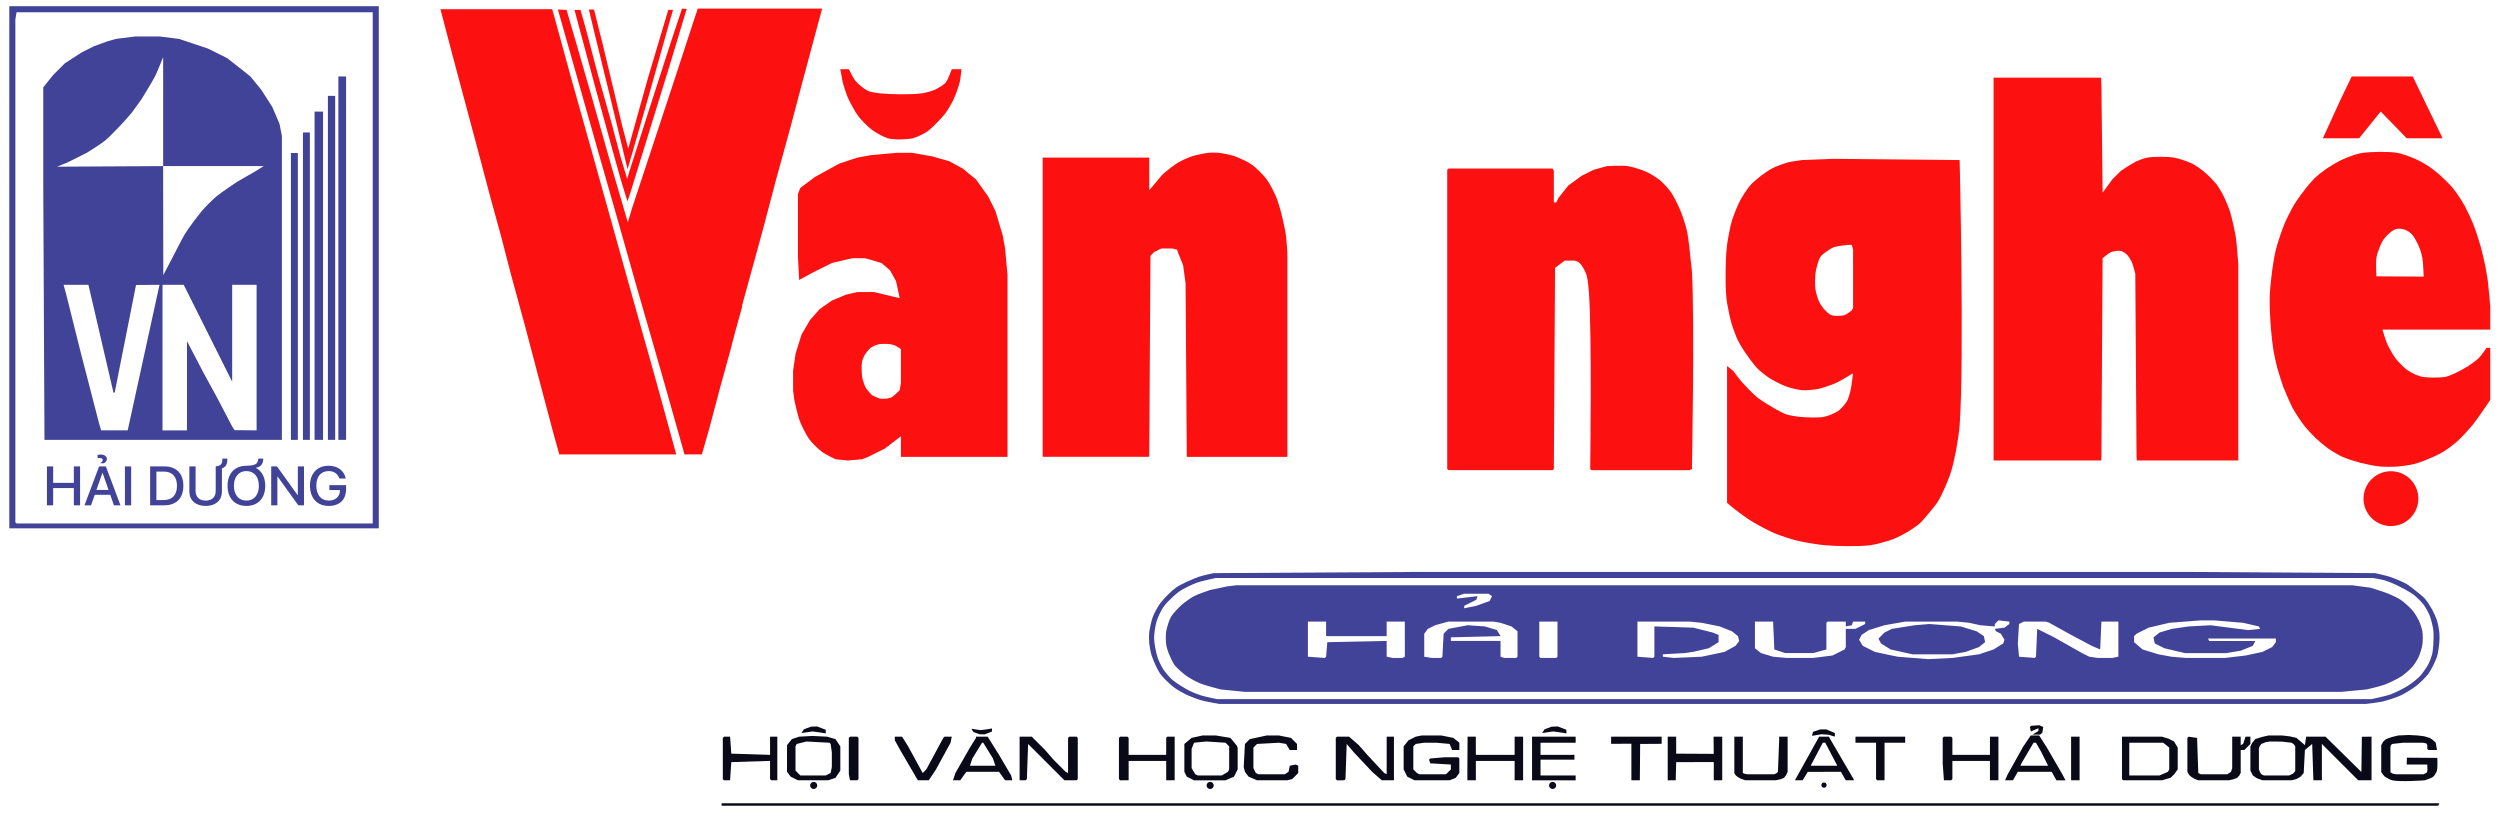
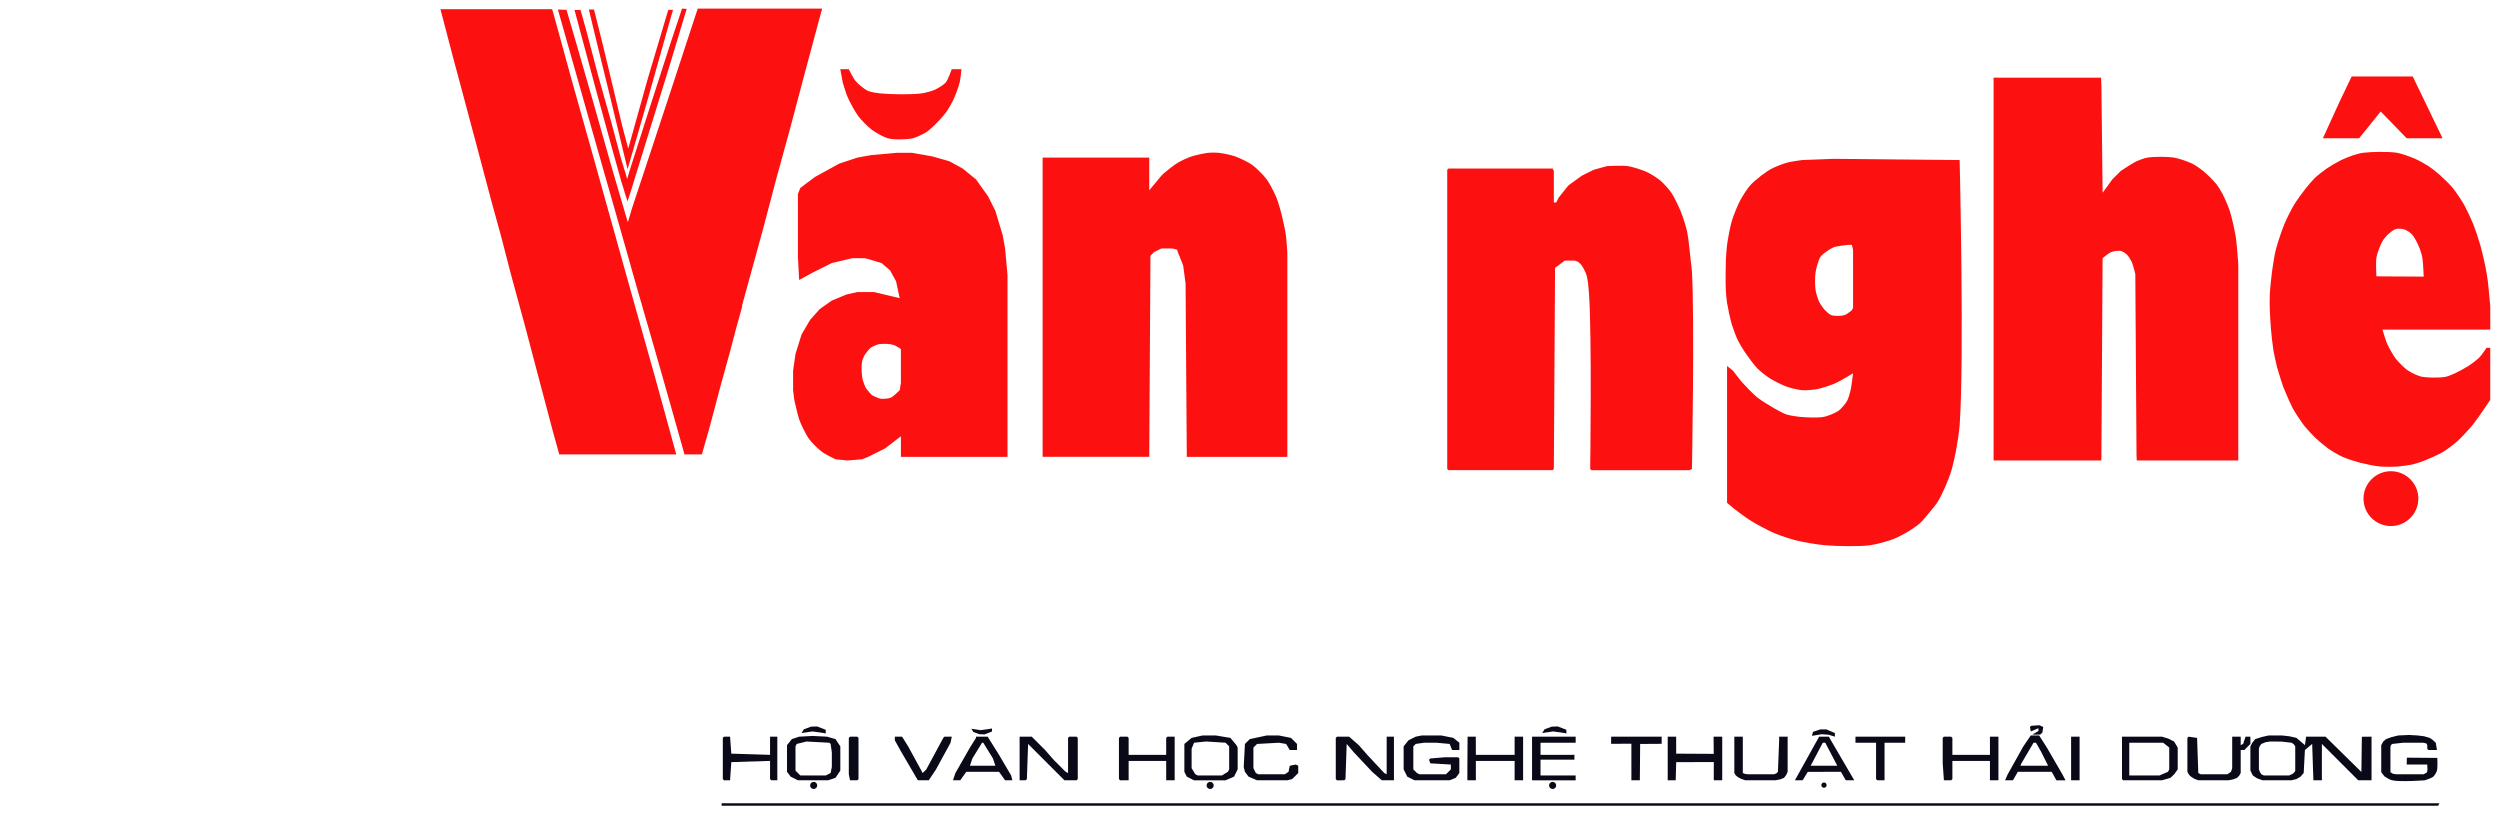
<svg xmlns="http://www.w3.org/2000/svg" version="1.1" id="Layer_1" x="0px" y="0px" width="268.75px" height="87.868px" viewBox="0 257.132 268.75 87.868" enable-background="new 0 257.132 268.75 87.868" xml:space="preserve">
-   <path fill="#414398" d="M260.02,323.822c-0.131-0.277-0.454-0.807-0.651-1.042c-0.282-0.335-0.94-0.925-1.302-1.172  c-0.301-0.205-0.966-0.512-1.302-0.651c-0.476-0.196-1.953-0.65-1.953-0.65l-1.954-0.261H132.919l-1.042,0.13l-1.823,0.391  c0,0-1.293,0.438-1.693,0.651c-0.351,0.187-1.005,0.648-1.302,0.912c-0.328,0.29-0.952,0.923-1.172,1.302  c-0.208,0.356-0.455,1.156-0.521,1.563c-0.058,0.354-0.05,1.078,0,1.433c0.033,0.235,0.174,0.691,0.26,0.912  c0.132,0.339,0.431,1.013,0.651,1.302c0.266,0.349,0.945,0.919,1.302,1.172c0.333,0.236,1.056,0.626,1.433,0.781  c0.533,0.222,2.213,0.651,2.213,0.651l2.604,0.261h117.855l2.734-0.261c0,0,1.481-0.342,1.954-0.521  c0.477-0.181,1.401-0.626,1.823-0.912c0.325-0.22,0.919-0.742,1.172-1.041c0.198-0.235,0.525-0.763,0.651-1.042  c0.14-0.31,0.341-0.966,0.39-1.303c0.052-0.354,0.058-1.079,0-1.433C260.361,324.689,260.152,324.102,260.02,323.822z   M156.62,321.218l0.781-0.261h2.604l0.39,0.261l-0.26,0.521l-1.432,0.521l-1.302,0.261v-0.261l1.302-0.651l0.13-0.391l-2.213,0.261  V321.218z M151.02,327.729l-0.261,0.13h-1.042l-0.651-0.13v-1.693l-6.381,0.131l-0.13,1.563l-0.131,0.13l-1.823-0.13v-3.776h1.954  v1.563h6.511v-1.563h1.953V327.729z M163.132,327.729l-0.13,0.13h-1.302l-0.391-0.13v-1.693h-5.339v-0.391l5.339-0.13l-0.391-0.651  l-1.302-0.391l-1.823-0.13l-2.083,0.391l-0.521,0.521l-0.13,2.475l-0.13,0.13h-1.042l-0.781-0.13v-2.475l0.391-0.521l0.781-0.391  l1.432-0.391h4.819l0.781,0.13l1.172,0.391l0.651,0.521V327.729z M167.428,327.729l-0.13,0.13h-1.693l-0.13-0.13v-3.776h1.953  V327.729z M186.572,326.558l-1.172,0.65l-2.474,0.521l-2.996,0.13l-1.172-0.13v-0.261l2.344-0.13l0.911-0.131l1.693-0.391  l1.042-0.65v-0.782l-0.651-0.26l-2.083-0.521l-4.167-0.13v3.256l-0.13,0.13l-1.693-0.13v-3.776h5.6l1.302,0.13l1.953,0.391  l1.302,0.521l0.651,0.521l0.13,0.521L186.572,326.558z M198.423,324.734v1.953l-0.13,0.261l-1.302,0.65l-2.084,0.261h-2.865  l-1.433-0.13l-1.302-0.391l-0.651-0.521v-2.864h1.953l0.13,2.995l1.172,0.391h2.995l1.433-0.391v-2.865l0.13-0.13h1.953v0.521  l0.651-0.13l0.13-0.391h1.302v0.26l-1.042,0.521H198.423z M216.003,324.213l-0.521,0.391l-1.042,0.131l0.13,0.26l0.521,0.261  l0.391,0.651l-0.13,0.391l-1.042,0.651l-1.563,0.521l-2.865,0.391l-2.604,0.13l-3.255-0.26l-0.652-0.131l-1.823-0.391l-1.302-0.65  l-0.391-0.651l0.26-0.521l0.782-0.521l1.692-0.521l2.214-0.391h5.599l1.303,0.13l1.172,0.261l1.563,0.13v-0.261l0.39-0.391  l1.172,0.131V324.213z M227.723,327.729l-0.651,0.13h-1.563l-0.911-0.13l-0.782-0.391l-2.995-1.693l-1.823-0.911l-0.13,2.995  l-0.131,0.13l-1.692-0.13l-0.13-1.433l0.13-2.084l0.521-0.26h2.344l0.391,0.13l2.344,1.302l2.214,1.173l0.911,0.391l0.131-2.995  h1.823V327.729z M244.653,326.167l-0.391,0.521l-1.042,0.521l-1.823,0.391l-2.214,0.261h-4.167l-1.563-0.13l-1.433-0.261  l-1.692-0.521l-0.912-0.781v-0.651l0.26-0.261l1.303-0.651l2.214-0.521l3.386-0.261h1.433l3.125,0.261l1.693,0.391l0.13,0.261  l-1.302,0.13l-4.037-0.521l-2.344,0.13l-1.823,0.261l-1.302,0.391l-0.651,0.521l0.131,0.651l1.042,0.521l2.214,0.521h4.428  l1.563-0.261l1.302-0.521l0.26-0.521h-4.948l-0.13-0.261h7.293V326.167z M262.233,325.125c-0.033-0.331-0.16-0.986-0.26-1.303  c-0.097-0.306-0.366-0.891-0.521-1.172c-0.17-0.309-0.548-0.908-0.781-1.172c-0.199-0.225-0.678-0.594-0.912-0.781  c-0.253-0.204-0.76-0.618-1.042-0.781c-0.429-0.249-1.353-0.623-1.823-0.781c-0.382-0.129-1.563-0.391-1.563-0.391l-20.446-0.131  h-82.303l-22.138,0.131c0,0-1.184,0.255-1.563,0.391c-0.644,0.23-1.915,0.777-2.474,1.172c-0.489,0.345-1.335,1.214-1.693,1.692  c-0.245,0.327-0.637,1.052-0.781,1.433c-0.154,0.406-0.341,1.262-0.391,1.693c-0.033,0.291-0.029,0.88,0,1.172  c0.033,0.33,0.157,0.986,0.26,1.302c0.168,0.513,0.603,1.513,0.912,1.954c0.291,0.415,1.033,1.12,1.433,1.433  c0.299,0.233,0.961,0.614,1.302,0.781c0.408,0.198,1.257,0.524,1.693,0.65c0.479,0.14,1.954,0.391,1.954,0.391H254.29  c0,0,1.375-0.154,1.823-0.26c0.501-0.118,1.487-0.434,1.953-0.651c0.45-0.21,1.303-0.733,1.693-1.042  c0.361-0.285,1.034-0.929,1.302-1.302c0.298-0.414,0.754-1.339,0.912-1.823c0.123-0.377,0.228-1.168,0.26-1.563  C262.255,325.907,262.259,325.384,262.233,325.125z M261.582,326.427c-0.016,0.262-0.067,0.787-0.13,1.042  c-0.066,0.271-0.261,0.796-0.391,1.042c-0.185,0.352-0.64,1.013-0.912,1.302c-0.285,0.305-0.951,0.817-1.302,1.042  c-0.429,0.275-1.345,0.735-1.823,0.912c-0.503,0.186-2.083,0.521-2.083,0.521H130.835c0,0-1.278-0.261-1.693-0.391  c-0.335-0.104-0.991-0.36-1.302-0.521c-0.482-0.249-1.413-0.818-1.823-1.173c-0.262-0.226-0.718-0.754-0.912-1.041  c-0.203-0.303-0.535-0.957-0.651-1.303c-0.169-0.502-0.379-1.554-0.39-2.084c-0.01-0.46,0.131-1.381,0.26-1.822  c0.11-0.378,0.445-1.098,0.651-1.433c0.109-0.178,0.378-0.5,0.521-0.651c0.301-0.318,0.94-0.926,1.302-1.172  c0.421-0.287,1.345-0.735,1.823-0.912c0.503-0.187,2.083-0.521,2.083-0.521h124.366c0,0,0.984,0.166,1.302,0.261  c0.336,0.1,0.987,0.368,1.302,0.521c0.473,0.229,1.406,0.724,1.823,1.042c0.292,0.224,0.82,0.747,1.042,1.042  c0.202,0.268,0.527,0.86,0.651,1.172c0.147,0.374,0.341,1.163,0.391,1.563C261.63,325.252,261.607,326.037,261.582,326.427z   M213.268,325.516l0.13,0.651l-0.651,0.521l-1.432,0.521l-1.433,0.261h-4.297l-2.344-0.521l-1.042-0.651l-0.261-0.521l0.651-0.65  l0.781-0.391l2.475-0.391l1.563-0.131l3.386,0.261l1.693,0.521L213.268,325.516z M1,257.798v56.128h39.719v-56.128H1z   M40.068,313.404H1.781l-0.13-0.13V259.23l0.13-0.781h38.287V313.404z M34.728,304.419h-0.912v-16.018v-19.273h0.912V304.419z   M33.311,304.419h-0.745v-15V271.37h0.745V304.419z M32.018,304.419h-0.745v-13.997V273.58h0.745V304.419z M36.031,304.419h-0.781  v-36.984h0.781V304.419z M37.202,304.419h-0.828v-39.068h0.828V304.419z M30.301,304.419v-32.687l-0.26-1.303l-0.781-1.823  l-1.172-1.823l-1.172-1.433l-0.651-0.521l-1.823-1.433l-2.083-1.042l-3.125-1.042l-2.083-0.26h-2.604l-2.083,0.26l-0.912,0.261  l-1.433,0.521l-1.302,0.65l-1.823,1.173l-1.302,1.302l-1.042,1.303v10.548l0.13,27.348H30.301z M13.728,303.393l-2.856,0.001  l-0.235-0.798l-1.954-7.553l-1.563-6.251l-0.283-1.042h2.668l2.693,11.59h0.13l2.295-11.572l2.523-0.018L13.728,303.393z   M27.588,303.396l-1.705-0.019h-0.662l-0.261-0.391l-1.563-2.995l-1.563-2.865l-1.563-2.995l-0.173-0.329v9.594h-2.627V287.75  l0.065,0.001v-0.001h2.214l5.209,10.418v-7.943v-2.475h2.604h0.022V303.396z M7.251,274.597l2.083-1.041  c0,0,1.499-0.932,1.954-1.303c0.535-0.437,1.796-1.785,1.953-1.953c0.236-0.253,0.912-1.042,0.912-1.042l1.042-1.433  c0,0,1.156-1.86,1.484-2.512c0.249-0.496,0.86-2.046,0.86-2.046v11.72h10.809c0,0-0.728,0.457-0.973,0.604  c-0.469,0.279-1.892,1.089-1.892,1.089s-1.696,1.126-2.214,1.563c-0.422,0.356-1.208,1.139-1.563,1.563  c-0.493,0.59-1.421,1.82-1.823,2.475c-0.328,0.534-1.172,2.214-1.172,2.214l-1.157,2.214l-0.016-11.721l-11.41,0.063L7.251,274.597z   M7.937,307.27h0.671v4.182H7.937V309.6H5.716v1.852H5.045v-4.182h0.671v1.768h2.221V307.27z M11.051,306.574  c0-0.13-0.153-0.205-0.363-0.205c-0.087,0-0.15,0.008-0.198,0.014v-0.339c0.078-0.028,0.207-0.052,0.348-0.052  c0.354,0,0.653,0.188,0.653,0.48c0,0.18-0.105,0.328-0.303,0.458h-0.408v-0.009C10.949,306.801,11.051,306.685,11.051,306.574z   M10.655,307.27l-1.573,4.182h0.705l0.398-1.13h1.666l0.396,1.13h0.704l-1.57-4.182H10.655z M10.365,309.8l0.647-1.838h0.012  l0.645,1.838H10.365z M13.428,307.27h0.671v4.182h-0.671V307.27z M17.666,307.27H16.14v4.182h1.525c1.289,0,2.047-0.776,2.047-2.098  v-0.006C19.713,308.032,18.948,307.27,17.666,307.27z M19.026,309.359c0,0.987-0.506,1.529-1.423,1.529h-0.791v-3.06h0.791  c0.911,0,1.423,0.542,1.423,1.524V309.359z M23.903,306.433h0.537c0,0.603-0.135,0.89-0.584,1.049v2.5  c0,0.916-0.659,1.539-1.747,1.539c-1.085,0-1.753-0.623-1.753-1.539v-2.712h0.671v2.66c0,0.608,0.393,1.017,1.082,1.017  s1.079-0.408,1.079-1.017v-2.66C23.783,307.188,23.906,307.009,23.903,306.433z M27.496,307.423c0.611-0.13,0.785-0.426,0.803-0.99  h-0.54c-0.021,0.559-0.279,0.747-1.271,0.768c-1.244,0-2.026,0.829-2.026,2.156v0.005c0,1.33,0.779,2.159,2.026,2.159  c1.25,0,2.026-0.832,2.026-2.159v-0.005C28.515,308.438,28.141,307.757,27.496,307.423z M27.829,309.361  c0,0.966-0.51,1.585-1.34,1.585c-0.821,0-1.343-0.611-1.343-1.585v-0.005c0-0.974,0.524-1.583,1.343-1.583  c0.821,0,1.34,0.612,1.34,1.583V309.361z M32.016,307.27h0.665v4.182h-0.617l-2.227-3.098H29.82v3.098h-0.665v-4.182h0.62  l2.224,3.092h0.018V307.27z M33.323,309.342v-0.003c0-1.318,0.779-2.139,2.008-2.139c1.013,0,1.648,0.565,1.828,1.318l0.012,0.053  h-0.689l-0.009-0.032c-0.183-0.484-0.575-0.766-1.139-0.766c-0.827,0-1.328,0.583-1.328,1.563v0.003c0,0.999,0.516,1.607,1.34,1.607  c0.701,0,1.187-0.429,1.196-1.063v-0.07h-1.136v-0.53h1.798v0.429c0,1.134-0.692,1.809-1.864,1.809  C34.103,311.521,33.323,310.686,33.323,309.342z" />
  <path fill="#FD1010" d="M197.12,274.206l-3.386,0.131c0,0-1.18,0.156-1.563,0.26c-0.438,0.119-1.29,0.443-1.693,0.651  c-0.313,0.162-0.893,0.566-1.172,0.781c-0.311,0.239-0.915,0.746-1.172,1.042c-0.308,0.354-0.821,1.148-1.042,1.563  c-0.281,0.528-0.738,1.642-0.912,2.214c-0.193,0.636-0.43,1.947-0.521,2.604c-0.058,0.421-0.114,1.269-0.13,1.693  c-0.031,0.813-0.041,2.442,0,3.256c0.016,0.326,0.078,0.979,0.13,1.302c0.095,0.593,0.348,1.77,0.521,2.344  c0.131,0.435,0.452,1.286,0.651,1.693c0.167,0.341,0.563,0.991,0.781,1.303c0.307,0.437,0.928,1.312,1.302,1.692  c0.292,0.298,0.951,0.817,1.302,1.042c0.429,0.274,1.344,0.739,1.823,0.911c0.409,0.147,1.26,0.358,1.692,0.391  c0.423,0.032,1.277-0.046,1.693-0.13c0.504-0.102,1.483-0.441,1.953-0.651c0.479-0.214,1.823-1.041,1.823-1.041  s-0.155,1.375-0.26,1.822c-0.071,0.301-0.237,0.904-0.391,1.173c-0.172,0.3-0.631,0.839-0.912,1.041  c-0.344,0.247-1.148,0.568-1.563,0.651c-0.638,0.128-1.956,0.059-2.604,0c-0.363-0.032-1.087-0.146-1.432-0.261  c-0.345-0.114-0.986-0.471-1.302-0.65c-0.471-0.269-1.401-0.832-1.823-1.172c-0.466-0.376-1.297-1.245-1.693-1.693  c-0.246-0.278-0.911-1.172-0.911-1.172l-0.651-0.521v14.716c0,0,0.58,0.496,0.781,0.651c0.443,0.343,1.346,1.009,1.823,1.302  c0.595,0.367,1.832,1.028,2.475,1.303c0.568,0.242,1.745,0.632,2.344,0.781c0.769,0.191,2.336,0.456,3.125,0.521  c1.201,0.1,3.624,0.155,4.818,0c0.634-0.082,1.876-0.425,2.475-0.65c0.409-0.154,1.188-0.559,1.563-0.781  c0.341-0.204,1.005-0.647,1.302-0.912c0.293-0.261,0.791-0.87,1.042-1.172c0.237-0.285,0.713-0.858,0.911-1.172  c0.233-0.37,0.605-1.163,0.781-1.563c0.183-0.415,0.518-1.26,0.651-1.693c0.168-0.543,0.416-1.655,0.521-2.214  c0.128-0.679,0.341-2.046,0.391-2.734c0.506-7.112,0-28.52,0-28.52L197.12,274.206z M199.204,290.225l-0.13,0.26  c0,0-0.557,0.453-0.781,0.521c-0.343,0.104-1.096,0.121-1.433,0c-0.239-0.087-0.611-0.463-0.781-0.651  c-0.157-0.175-0.421-0.569-0.521-0.781c-0.145-0.308-0.341-0.966-0.39-1.303c-0.066-0.451-0.068-1.372,0-1.823  c0.065-0.438,0.292-1.313,0.521-1.692c0.071-0.118,0.282-0.305,0.39-0.391c0.241-0.191,0.754-0.543,1.042-0.651  c0.37-0.141,1.563-0.261,1.563-0.261h0.391l0.13,0.521V290.225z M240.355,282.671c0.113,0.711,0.261,2.865,0.261,2.865v20.966v0.131  h-10.914l-0.026-0.521l-0.13-19.533c0,0-0.246-0.995-0.391-1.303c-0.1-0.212-0.351-0.619-0.521-0.781  c-0.137-0.131-0.465-0.352-0.651-0.391c-0.257-0.055-0.797,0.035-1.042,0.13c-0.261,0.103-0.912,0.651-0.912,0.651l-0.13,21.487  l-0.016,0.261H214.31v-0.912v-39.849v-0.391h11.554l0.037,0.911l0.13,11.46l1.042-1.433l0.912-0.911c0,0,1.242-0.832,1.692-1.042  c0.28-0.131,0.867-0.341,1.172-0.391c0.707-0.115,2.158-0.115,2.865,0c0.508,0.082,1.491,0.425,1.953,0.651  c0.316,0.154,0.9,0.558,1.172,0.781c0.392,0.321,1.117,1.036,1.432,1.433c0.191,0.24,0.509,0.77,0.651,1.041  c0.23,0.44,0.628,1.352,0.781,1.823C239.931,280.505,240.24,281.945,240.355,282.671z M181.884,286.317  c0.295,5.299,0,21.227,0,21.227l-0.26,0.131h-10.549l-0.13-0.131c0,0,0.198-14.173-0.13-18.883  c-0.034-0.491-0.116-1.482-0.261-1.953c-0.085-0.278-0.351-0.806-0.521-1.042c-0.081-0.112-0.272-0.317-0.39-0.391  c-0.088-0.054-0.391-0.13-0.391-0.13h-1.042l-1.042,0.781l-0.13,21.617l-0.13,0.131h-11.2l-0.13-0.131v-32.166l0.13-0.13h11.2  l0.13,0.261v3.386h0.26l0.261-0.521l1.042-1.303l1.432-1.042l1.303-0.651l1.433-0.391c0,0,1.667-0.083,2.213,0  c0.54,0.083,1.589,0.422,2.083,0.651c0.385,0.179,1.109,0.638,1.433,0.912c0.334,0.282,0.925,0.939,1.172,1.302  c0.328,0.481,0.824,1.544,1.042,2.084c0.204,0.506,0.536,1.55,0.651,2.083c0.167,0.77,0.298,2.344,0.391,3.126  C181.788,285.438,181.867,286.023,181.884,286.317z M138.257,282.58c0.065,0.546,0.132,1.784,0.132,1.784v21.878h-10.809  l-0.13-18.623l-0.26-1.953l-0.521-1.302l-0.13-0.391l-0.521-0.131h-1.172l-0.781,0.391l-0.391,0.391l-0.13,21.618h-11.46v-32.166  h11.46v3.516l1.302-1.563c0,0,0.191-0.2,0.26-0.26c0.369-0.32,1.14-0.929,1.563-1.173c0.341-0.196,1.057-0.533,1.432-0.65  c0.445-0.14,1.359-0.342,1.823-0.391c0.259-0.028,0.783-0.028,1.042,0c0.463,0.049,1.386,0.229,1.823,0.391  c0.478,0.177,1.41,0.613,1.823,0.911c0.449,0.323,1.234,1.119,1.563,1.563c0.33,0.445,0.833,1.441,1.042,1.954  c0.219,0.533,0.525,1.65,0.651,2.214C138.005,281.198,138.178,281.924,138.257,282.58z M107.785,282.41l-0.781-2.604l-0.781-1.563  l-1.302-1.823l-1.432-1.172l-1.433-0.781l-1.823-0.521l-2.214-0.391h-1.563l-2.865,0.26l-1.433,0.261l-1.953,0.651L87.6,276.16  l-1.563,1.172l-0.26,0.65v6.772l0.13,2.474l1.433-0.781l2.083-1.041l2.214-0.521h1.302l0.521,0.13l1.302,0.392l0.912,0.781  l0.651,1.172l0.391,1.823l-2.735-0.651h-1.823l-1.172,0.261l-1.563,0.65l-1.302,0.912l-1.042,1.172l-0.912,1.563l-0.651,2.084  l-0.26,1.823v2.083l0.13,1.042c0,0,0.346,1.576,0.521,2.084c0.19,0.551,0.712,1.604,1.042,2.083c0.286,0.418,1.027,1.13,1.433,1.433  c0.327,0.245,1.432,0.781,1.432,0.781l1.302,0.131l1.563-0.131l0.651-0.26l1.823-0.912l1.693-1.302v2.214h11.46v-19.534l-0.26-2.865  L107.785,282.41z M96.846,298.298l-0.13,0.781c0,0-0.642,0.65-0.912,0.782c-0.266,0.128-0.88,0.173-1.172,0.13  c-0.245-0.036-0.911-0.391-0.911-0.391s-0.528-0.56-0.651-0.781c-0.15-0.27-0.351-0.866-0.391-1.172  c-0.055-0.42-0.089-1.279,0-1.693c0.037-0.172,0.26-0.651,0.26-0.651s0.448-0.629,0.651-0.781c0.199-0.148,0.667-0.351,0.912-0.391  c0.289-0.048,0.882-0.044,1.172,0c0.133,0.021,0.398,0.077,0.521,0.13c0.174,0.076,0.651,0.391,0.651,0.391V298.298z   M72.624,305.721l0.085,0.261H60.122l-0.651-2.344l-1.693-6.381l-1.302-4.949l-1.563-5.729l-1.042-4.037l-1.042-3.776l-1.693-6.382  l-2.475-9.246l-1.314-5.02h12.008l0.245,0.853l1.823,6.642l2.344,8.335l4.037,14.455l2.604,9.246l1.432,5.209L72.624,305.721z   M267.703,290.094c0,0-0.171-2.054-0.261-2.734c-0.051-0.393-0.182-1.175-0.26-1.563c-0.112-0.558-0.366-1.667-0.521-2.214  c-0.168-0.595-0.553-1.771-0.781-2.345c-0.2-0.5-0.655-1.479-0.911-1.953c-0.279-0.517-0.93-1.5-1.303-1.953  c-0.321-0.392-1.053-1.098-1.433-1.433c-0.278-0.246-0.861-0.708-1.172-0.912c-0.341-0.224-1.059-0.618-1.433-0.781  c-0.472-0.205-1.445-0.568-1.953-0.65c-0.9-0.146-2.742-0.112-3.646,0c-0.266,0.032-0.786,0.178-1.042,0.26  c-0.333,0.108-0.987,0.367-1.302,0.521c-0.406,0.198-1.19,0.655-1.563,0.911c-0.344,0.236-1.004,0.75-1.302,1.042  c-0.247,0.242-0.697,0.771-0.912,1.042c-0.348,0.438-1.014,1.343-1.302,1.823c-0.3,0.499-0.819,1.545-1.042,2.083  c-0.275,0.666-0.734,2.036-0.911,2.735c-0.138,0.544-0.314,1.657-0.391,2.214c-0.089,0.647-0.228,1.95-0.26,2.604  c-0.02,0.39-0.012,1.172,0,1.563c0.016,0.554,0.082,1.661,0.13,2.214c0.049,0.555,0.169,1.664,0.26,2.214  c0.077,0.46,0.272,1.372,0.391,1.823c0.139,0.527,0.651,2.083,0.651,2.083s0.733,1.782,1.042,2.345  c0.283,0.514,0.93,1.499,1.302,1.953c0.263,0.32,0.836,0.942,1.136,1.228c0.318,0.302,0.984,0.858,1.338,1.116  c0.365,0.267,1.15,0.726,1.563,0.912c0.469,0.212,1.455,0.521,1.954,0.651c0.513,0.133,1.556,0.341,2.083,0.391  c0.486,0.045,1.467,0.037,1.953,0c0.427-0.033,1.277-0.16,1.693-0.261c0.3-0.072,0.885-0.276,1.172-0.391  c0.5-0.2,1.491-0.635,1.954-0.912c0.419-0.251,1.2-0.845,1.563-1.172c0.462-0.416,1.302-1.339,1.693-1.823  c0.5-0.618,1.823-2.604,1.823-2.604v-5.6h-0.391c0,0-0.553,0.81-0.781,1.042c-0.26,0.265-0.862,0.708-1.172,0.911  c-0.341,0.224-1.061,0.612-1.432,0.782c-0.253,0.115-0.768,0.341-1.042,0.391c-0.608,0.11-1.864,0.099-2.475,0  c-0.203-0.033-0.593-0.177-0.781-0.261c-0.239-0.107-0.703-0.361-0.911-0.521c-0.329-0.251-0.919-0.844-1.172-1.172  c-0.276-0.357-0.725-1.15-0.911-1.563c-0.17-0.375-0.521-1.563-0.521-1.563h11.59V290.094z M255.462,286.838  c0,0-0.078-1.471,0-1.953c0.016-0.102,0.073-0.407,0.107-0.505c0.125-0.36,0.354-0.987,0.544-1.318  c0.126-0.22,0.461-0.611,0.651-0.781c0.174-0.157,0.494-0.431,0.781-0.521c0.187-0.059,0.592-0.051,0.781,0  c0.254,0.067,0.549,0.184,0.912,0.521c0.225,0.209,0.52,0.764,0.651,1.042c0.175,0.372,0.417,0.935,0.521,1.563  c0.075,0.451,0.131,1.823,0.131,1.823l0.008,0.16L255.462,286.838z M86.558,264.83l-1.693,6.381l-1.433,5.209l-1.302,4.949  l-0.781,2.864l-1.433,5.209l-0.153,0.584l0.022,0.067l-0.651,2.344l-0.003-0.001l-0.648,2.476l-1.042,3.776l-1.172,4.428  l-0.781,2.735l-0.039,0.13h-1.874l-0.171-0.651l-1.954-6.901l-1.042-3.646l-1.954-6.771l-1.953-6.902l-2.344-8.204l-4.182-14.747  l0.926,0.031l0.912,3.125l1.954,6.772l1.953,6.901l1.563,5.34l0.211,0.693l0.44-1.475l4.298-13.022l2.344-7.163l0.391-1.172  l0.038-0.13H87.73h0.651l-0.391,1.433L86.558,264.83z M253.609,271.992h-3.898l1.845-4.037l1.251-2.604h6.562l3.206,6.642h-3.856  l-2.794-2.874L253.609,271.992z M90.595,266.002l-0.261-1.433h0.912c0,0,0.449,0.904,0.651,1.172  c0.139,0.185,0.473,0.506,0.651,0.651c0.182,0.149,0.564,0.432,0.781,0.521c0.307,0.127,0.972,0.228,1.302,0.26  c1.102,0.109,3.331,0.147,4.428,0c0.368-0.049,1.095-0.236,1.433-0.391c0.321-0.146,0.944-0.513,1.172-0.781  c0.255-0.3,0.651-1.433,0.651-1.433h1.042c0,0-0.097,0.995-0.167,1.314c-0.118,0.544-0.503,1.57-0.745,2.071  c-0.165,0.343-0.556,0.997-0.781,1.303c-0.26,0.353-0.859,0.996-1.172,1.302c-0.215,0.21-0.658,0.62-0.912,0.782  c-0.332,0.211-1.052,0.552-1.433,0.65c-0.379,0.1-1.17,0.135-1.563,0.131c-0.295-0.004-0.891-0.043-1.172-0.131  c-0.459-0.143-1.308-0.624-1.693-0.911c-0.407-0.303-1.126-1.029-1.433-1.433c-0.361-0.477-0.93-1.537-1.172-2.084  C90.949,267.188,90.595,266.002,90.595,266.002z M64.029,266.653l-2.271-8.451l0.646-0.005l0.584,2.075l1.302,4.948l1.432,5.079  l1.042,3.906l0.521,1.693l0.133,0.477l0.258-0.867l1.953-6.121l2.475-7.683l1.042-3.126l0.169-0.521l0.505,0.03l-1.716,5.699  l-3.256,10.549l-1.042,3.386l-0.349,1.054l-0.172-0.533l-0.521-1.692l-0.912-3.256L64.029,266.653z M64.029,261.184l-0.726-3.026  h0.552l0.955,3.808l2.084,8.726l0.641,2.418l2.094-7.497l1.823-6.12l0.387-1.301h0.511l-0.377,1.301l-2.604,9.246l-1.693,5.859  l-0.211,0.731l-1.743-7.242L64.029,261.184z M259.972,310.735c0,1.628-1.32,2.947-2.948,2.947c-1.628,0-2.948-1.319-2.948-2.947  c0-1.629,1.32-2.948,2.948-2.948C258.653,307.787,259.972,309.106,259.972,310.735z" />
  <path fill="#090917" d="M262.233,343.486l-0.13,0.261H77.573v-0.261H262.233z M241.918,337.366l0.207-0.391l0.314-0.391l0.713-0.226  l0.72-0.165h1.432l0.815,0.091l0.748,0.169l0.912,0.781l0.13-0.911h2.083l3.857,3.795l0.049-3.665l0.002-0.117l1.04-0.013v4.688  h-1.432l-3.907-3.907v3.517l0.003,0.391h-0.915l-0.13-3.907l-0.781,0.651l-0.13,2.475l-0.349,0.401l-0.433,0.249l-0.521,0.131  h-3.125l-0.604-0.22l-0.438-0.302l-0.26-0.521V337.366z M242.83,339.84l0.123,0.303l0.138,0.219l0.261,0.13h2.734l0.416-0.195  l0.236-0.268v-2.662l-0.156-0.23l-0.235-0.16l-1.054-0.125l-1.29-0.006l-0.45,0.074l-0.461,0.187l-0.172,0.235l-0.088,0.285V339.84z   M144.509,341.013l0.13-0.131l0.13-3.776l0.781,0.912l1.954,2.083l1.042,0.912h1.302v-4.688h-0.781v4.037l-0.261-0.13l-1.823-1.954  l-0.912-1.042l-1.042-0.911h-1.303l-0.13,0.13v4.428l0.13,0.131H144.509z M256.373,340.622c0.177,0.127,0.569,0.34,0.781,0.391  c0.856,0.202,3.516,0,3.516,0s0.725-0.229,0.912-0.391c0.143-0.125,0.34-0.469,0.391-0.651c0.087-0.313,0.039-1.367,0.039-1.367  h-0.29l-2.984-0.024l-0.017,0.741l2.21-0.001l0.021,0.549l-0.051,0.297l-0.36,0.196h-2.996l-0.313-0.054l-0.258-0.162l-0.004-2.707  l0.054-0.203l0.13-0.13l1.172-0.13h2.152l0.354,0.074l0.099,0.177v0.399l0.13,0.131h0.912l-0.13-0.781l-0.332-0.308l-0.319-0.214  l-0.599-0.174l-0.703-0.086l-0.923-0.052l-1.161,0.052l-0.733,0.183l-0.569,0.208l-0.298,0.254l-0.223,0.396v2.896  C255.983,340.131,256.261,340.541,256.373,340.622z M152.062,341.013h3.776l0.651-0.261l0.391-0.521v-1.563l-0.13-0.13h-1.432  l-1.563,0.13l-0.13,0.131l0.13,0.391l2.214,0.13v0.521l-0.521,0.521h-2.865l-0.26-0.13l-0.391-0.392v-2.474l0.261-0.261l0.911-0.13  h1.302l1.433,0.13l0.261,0.651h0.781v-0.781l-0.651-0.521l-1.302-0.26h-2.083l-0.651,0.13l-0.782,0.391l-0.521,0.651v2.474  l0.39,0.782L152.062,341.013z M110.39,340.882l0.13-3.776l3.907,3.907h1.302l0.13-0.131v-4.428l-0.13-0.13h-0.781l-0.131,0.13v3.777  l-0.26-0.131l-1.302-1.302l-0.911-1.042l-1.433-1.433h-1.302v4.688h0.651L110.39,340.882z M228.244,341.013l-0.13-0.131v-4.558  h4.298l0.706,0.218l0.596,0.303l0.39,0.651v2.344l-0.365,0.514l-0.417,0.398l-0.911,0.261H228.244z M228.895,340.491h3.256  l0.912-0.391l0.13-0.261v-2.344l-0.651-0.521h-3.646V340.491z M121.329,341.013v-2.084h4.037v2.084h0.911v-4.688h-0.781l-0.13,0.13  v1.823h-4.037v-1.823l-0.13-0.13h-0.781l-0.13,0.13v4.428l0.13,0.131H121.329z M127.579,340.622l-0.26-0.521v-2.995l0.781-0.651  l1.172-0.26h1.432l1.563,0.26l0.651,0.781l0.13,0.261v2.344l-0.391,0.782l-0.912,0.391h-3.386L127.579,340.622z M128.1,339.71  l0.391,0.651l0.26,0.13h2.604l0.651-0.391l0.13-0.261v-2.474l-0.391-0.391l-2.083-0.131l-1.302,0.131l-0.261,0.65V339.71z   M209.752,341.013l0.13-0.131v-1.953h4.037v2.084h0.911v-4.688h-0.911v1.953h-4.037v-1.823l-0.13-0.13h-0.781l-0.13,0.13v2.735  l0.13,1.823H209.752z M236.319,341.013h3.255l0.503-0.101l0.408-0.16l0.23-0.239l0.16-0.281v-2.475h0.391l0.651-0.651v-0.781h-0.521  l-0.261,0.781l-0.26,0.13v-0.911h-0.913l0.001,3.386l-0.131,0.391l-0.39,0.261h-2.865l-0.26-0.13l-0.13-3.777l-0.912-0.13  l-0.13,0.13v3.646l0.184,0.327l0.207,0.194l0.358,0.228L236.319,341.013z M180.138,341.013l0.053-1.954l4.044-0.003l-0.007,1.696  l0.012,0.261h0.899v-4.688h-0.93l0.018,1.847l-4.037-0.023l-0.003-1.823h-0.908v4.688H180.138z M158.655,341.013v-2.084h4.167v2.084  h0.912v-0.131v-4.428v-0.13h-0.912v1.953h-4.167l-0.007-1.953h-0.123h-0.761l-0.021,3.646v1.042H158.655z M193.784,341.013h-0.832  l2.604-4.688h1.042l2.735,4.688h-0.912l-0.521-0.912l-3.563,0.006L193.784,341.013z M194.646,339.449h2.865l-1.298-2.483  l-0.264,0.01L194.646,339.449z M78.484,341.013l0.13-1.954l4.167-0.13v1.953l0.13,0.131h0.651v-4.688h-0.781v1.953l-4.167-0.13  l-0.13-1.823h-0.651l-0.13,0.13v4.428l0.13,0.131H78.484z M134.221,340.622l0.911,0.391h3.256l0.521-0.131l0.651-0.65v-0.782  l-0.26-0.13l-0.651,0.13l-0.131,0.651l-0.39,0.261h-2.865l-0.26-0.13l-0.261-0.521v-2.214l0.391-0.391l2.344-0.13l0.781,0.13  l0.391,0.651h0.781v-0.651l-0.651-0.651l-1.302-0.26h-1.302l-1.823,0.391l-0.521,0.521l-0.13,2.475l0.13,0.521L134.221,340.622z   M187.614,341.013h3.255l0.516-0.104l0.396-0.157l0.238-0.313l0.152-0.339v-3.776h-0.912l0,0.391l-0.131,3.386l-0.164,0.164  l-0.226,0.097h-2.865l-0.247-0.026l-0.273-0.104v-3.907h-0.912v3.907l0.146,0.243l0.215,0.18l0.34,0.189L187.614,341.013z   M98.669,341.013h1.172l0.781-1.173l1.563-2.864l0.13-0.651h-0.781l-0.13,0.13l-1.824,3.386l-0.391,0.392l-1.563-2.865l-0.651-1.042  h-0.781v0.391l0.651,1.172L98.669,341.013z M175.373,341.013h0.911l0.032-3.906l2.313-0.015v-0.768h-5.43l-0.005,0.768l2.18-0.01  V341.013z M201.678,340.882l0.13,0.131h0.781v-4.037h2.214l0.006-0.651h-5.346v0.651h2.214V340.882z M92.158,341.013l0.13-0.131  v-4.428l-0.13-0.13h-0.781l-0.13,0.13v3.907l0.13,0.651H92.158z M223.556,336.454v-0.13h-0.912v4.688h0.912V336.454z   M196.585,336.117l0.666,0.207v-0.391l-0.912-0.391h-0.651l-0.782,0.261l-0.083,0.276l-0.032,0.154l1.026-0.171L196.585,336.117z   M167.74,335.866l0.656,0.106l-0.014-0.391l-0.925-0.357l-0.65,0.023l-0.771,0.288l-0.247,0.399l1.167-0.172L167.74,335.866z   M88.118,335.866l0.656,0.106l-0.014-0.391l-0.925-0.357l-0.65,0.023l-0.772,0.288l-0.247,0.399l1.167-0.172L88.118,335.866z   M105.29,336.06l0.554,0.02l0.788-0.305l0.012-0.332l-0.558,0.091l-0.669,0.087l-0.993-0.146l0.21,0.34L105.29,336.06z   M219.129,335.413l0.011,0.299l-0.653,0.388h0.831l0.235-0.206l0.097-0.611l-0.42-0.189l-0.882,0.06l-0.13,0.13l0.094,0.48  L219.129,335.413z M216.394,341.013h-0.847l0.268-0.614l1.677-3.006l0.725-1.068l0.085-0.13h0.907l0.83,1.302l1.669,2.88  l0.336,0.637h-0.981l-0.503-0.912h-3.646L216.394,341.013z M217.196,339.446l2.975,0.003l-0.782-1.563l-0.521-0.911h-0.261  l-1.302,2.214L217.196,339.446z M169.383,340.491h-3.777v-1.692h3.646l-0.001-0.523l-3.645,0.002v-1.302h3.777v-0.651h-1.693h-1.432  h-0.651h-0.912v0.13v4.559h4.688V340.491z M166.525,341.566c0,0.211,0.171,0.383,0.383,0.383c0.211,0,0.382-0.172,0.382-0.383  s-0.171-0.383-0.382-0.383C166.697,341.184,166.525,341.355,166.525,341.566z M129.708,341.566c0,0.211,0.171,0.383,0.383,0.383  s0.383-0.172,0.383-0.383s-0.171-0.383-0.383-0.383S129.708,341.355,129.708,341.566z M87.087,341.566  c0,0.211,0.171,0.383,0.383,0.383s0.382-0.172,0.382-0.383s-0.171-0.383-0.382-0.383S87.087,341.355,87.087,341.566z   M103.227,341.013h-0.781l0.261-0.781l1.563-2.735l0.651-1.042v-0.13h1.253l1.221,1.953l1.302,2.214l0.13,0.521h-0.781l-0.651-0.912  h-3.517L103.227,341.013z M104.269,339.449h2.734l-0.26-0.781l-1.042-1.692h-0.13l-1.042,1.692L104.269,339.449z M84.995,340.622  l-0.391-0.521v-2.865l0.521-0.65l0.781-0.261l1.436-0.078l1.114,0.055l0.446,0.023l0.911,0.261l0.521,0.781v2.604l-0.521,0.781  l-0.781,0.261h-3.255L84.995,340.622z M85.516,339.971l0.521,0.521h2.735l0.521-0.26l0.13-0.651v-1.563l-0.13-0.912l-0.13-0.13  l-2.474-0.131l-1.042,0.261l-0.13,0.261V339.971z M196.364,341.533c0-0.157-0.128-0.284-0.285-0.284  c-0.157,0-0.285,0.127-0.285,0.284s0.127,0.284,0.285,0.284C196.236,341.817,196.364,341.69,196.364,341.533z" />
</svg>